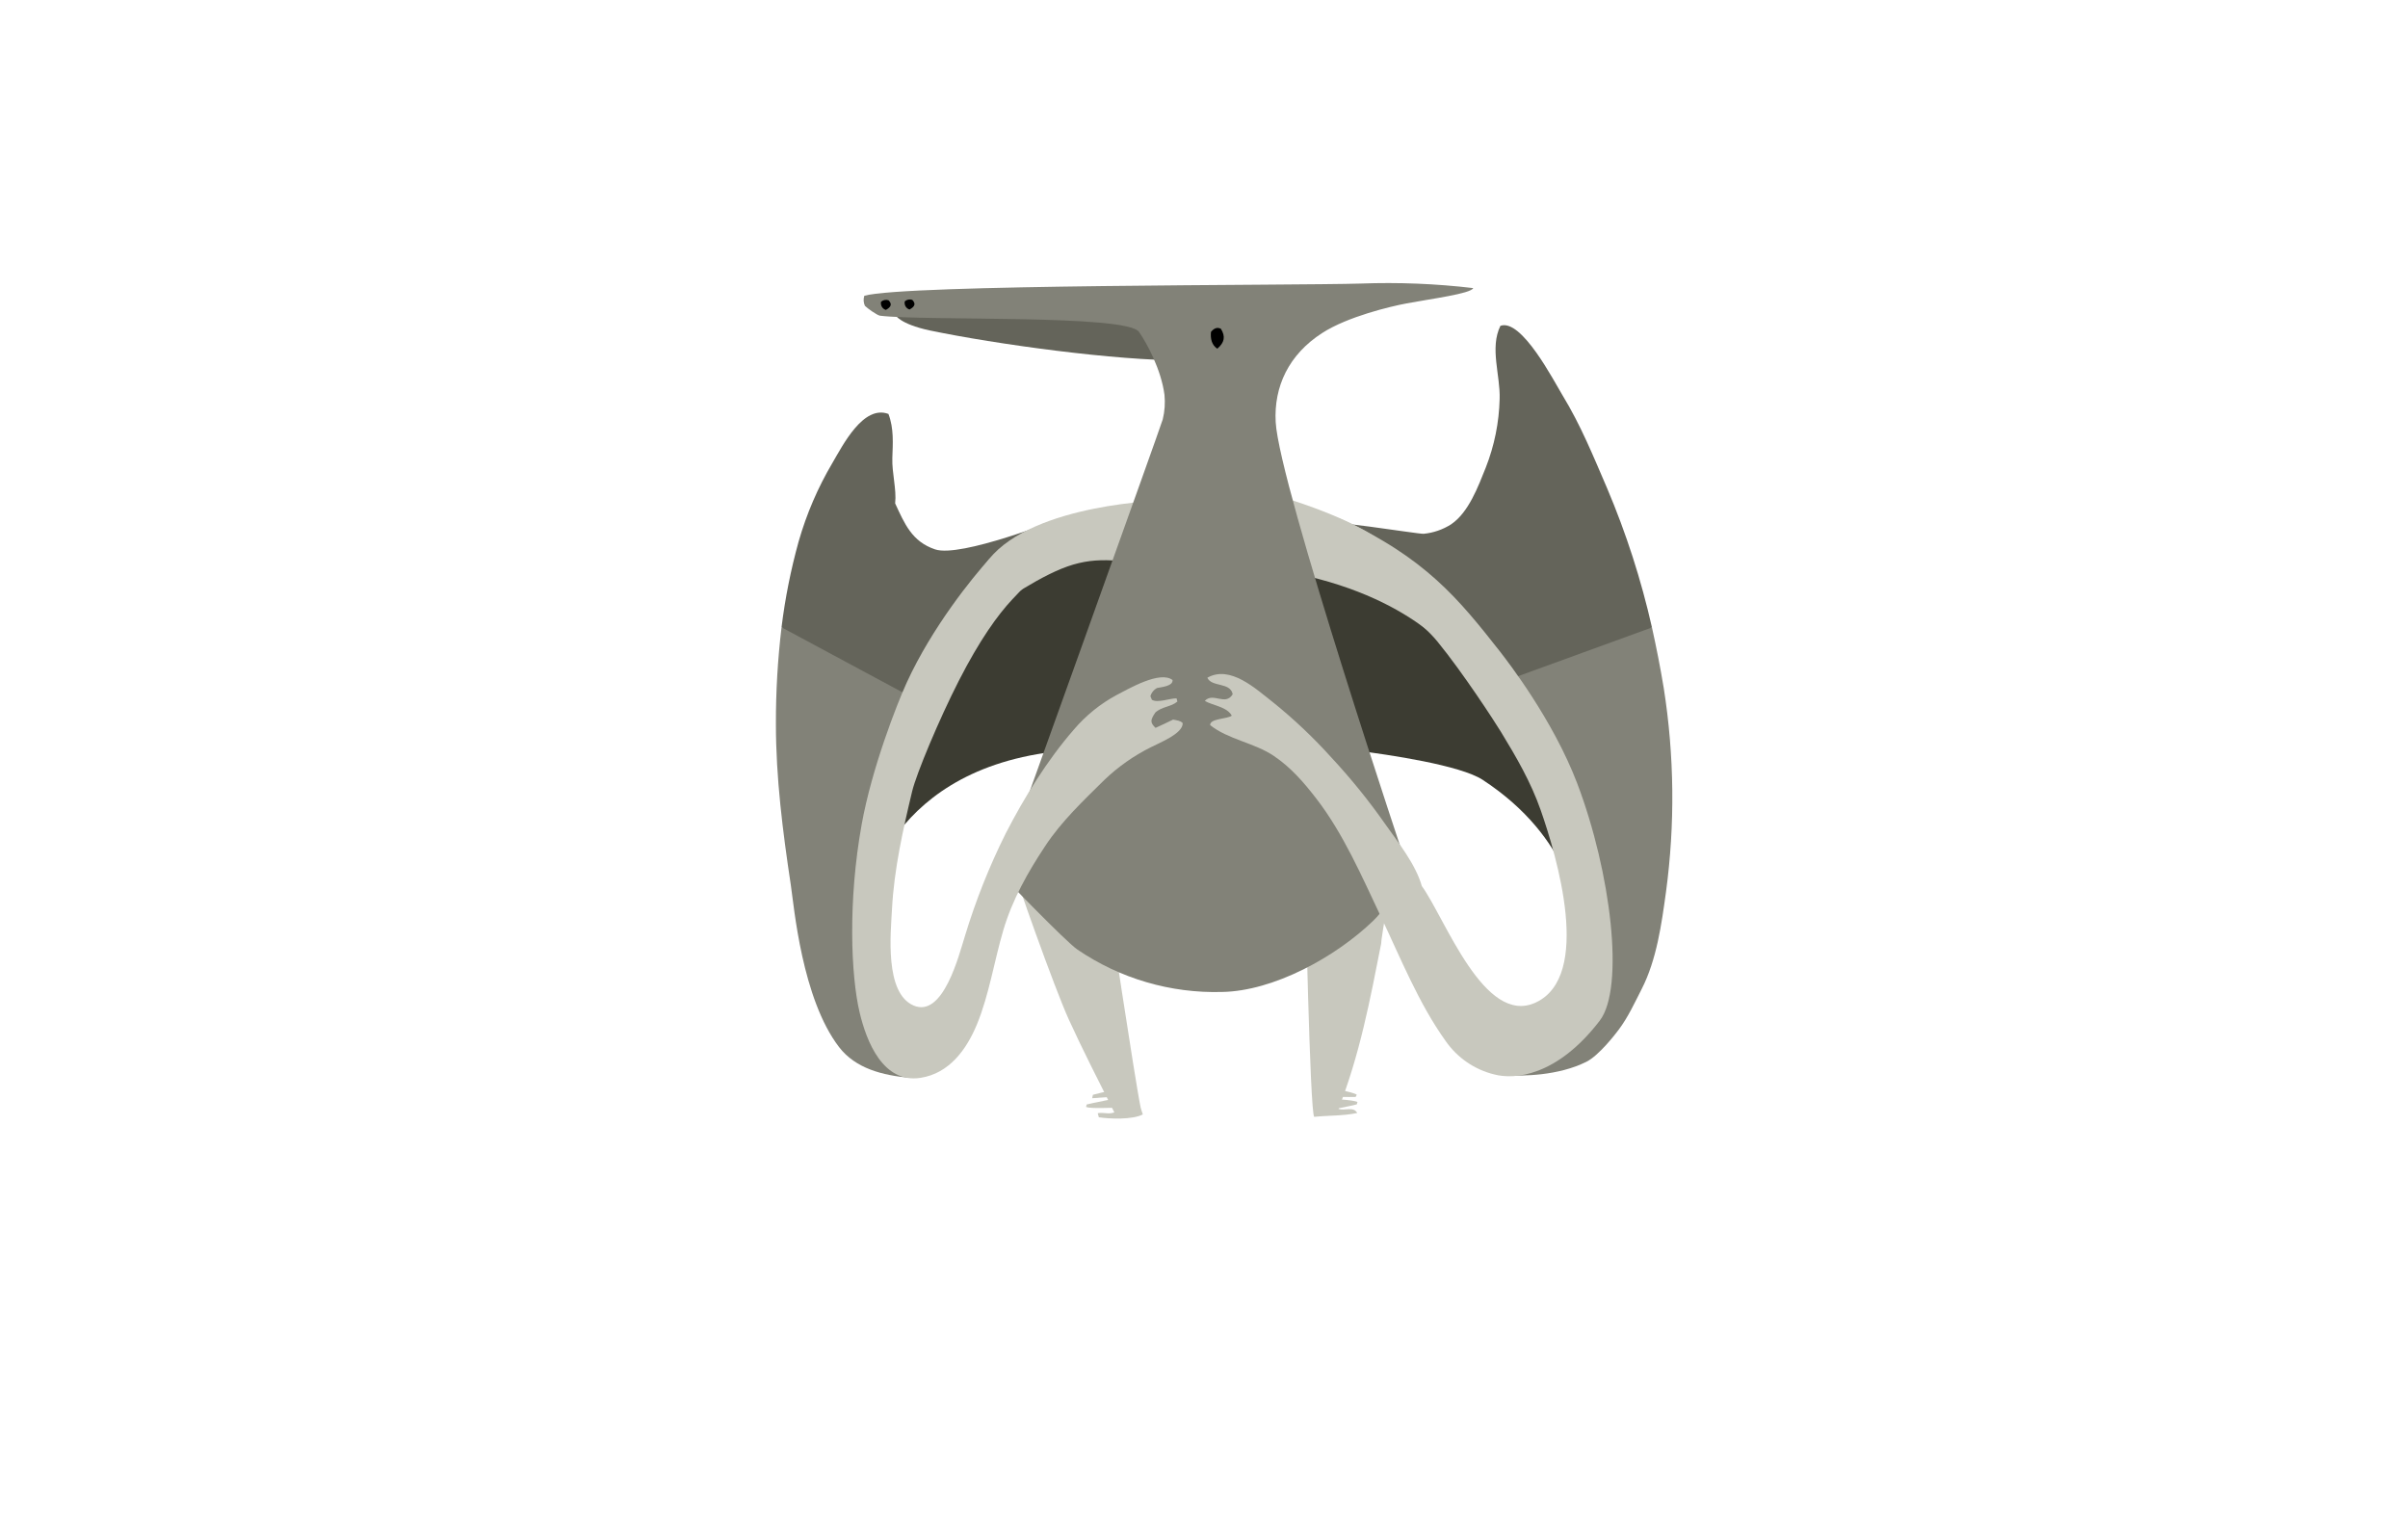
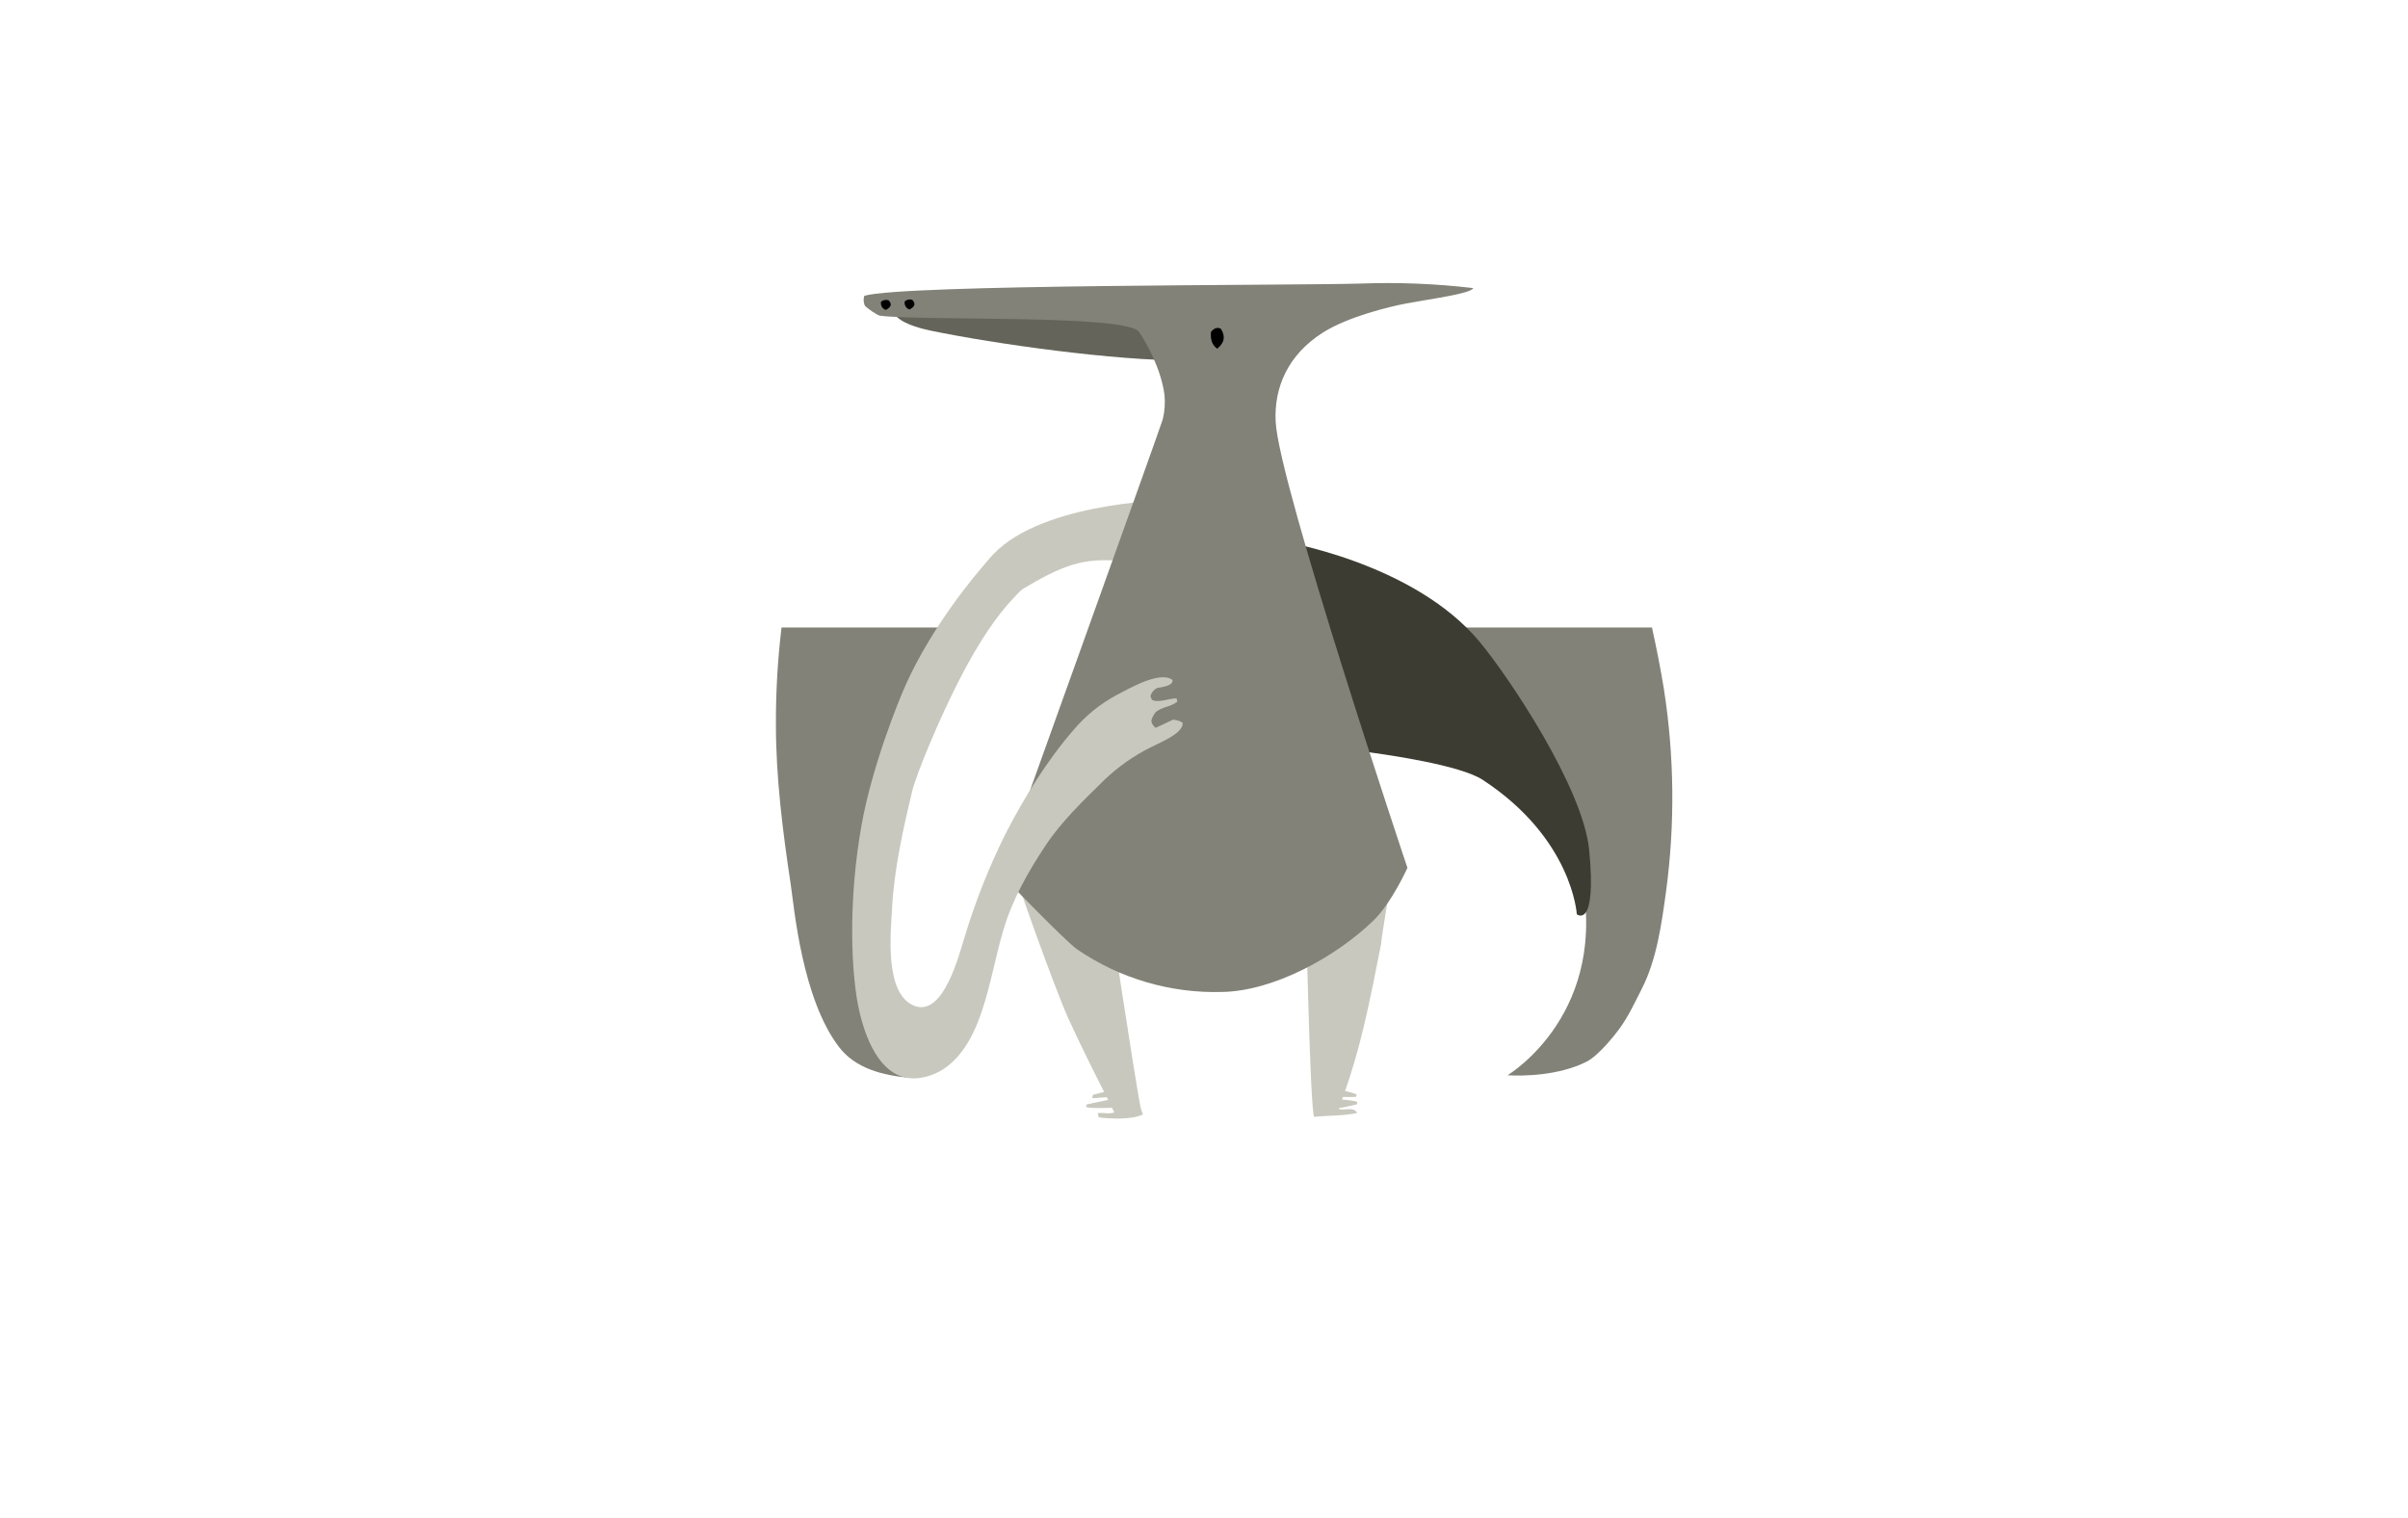
<svg xmlns="http://www.w3.org/2000/svg" width="230px" height="145px" viewBox="0 0 230 145" version="1.1" xml:space="preserve">
  <defs />
  <g>
    <title>pterosaur-e</title>
    <desc>Created with Sketch.</desc>
    <g id="dinosaurs" stroke="none" stroke-width="1" fill="none" fill-rule="evenodd">
      <g id="pterosaur-e" fill-rule="nonzero">
        <g id="scratch_dinos01e" transform="translate(74, 27)">
          <path d="M83.787,32.932 L64.745,32.932 C66.952,35.392 70.616,40.514 70.63,40.535 C70.828,40.791 74.05,42.92 76.958,56.292 C79.867,69.663 70.209,75.57 69.991,75.702 C71.386,75.786 74.823,75.771 77.528,74.415 C78.723,73.814 80.3,71.771 80.604,71.359 C81.5,70.171 82.142,68.764 82.814,67.45 C84.235,64.662 84.704,61.275 85.125,58.208 C85.999,51.743 85.929,45.184 84.916,38.74 C84.591,36.764 84.208,34.833 83.787,32.932 Z" id="Shape" fill="#828278" />
-           <path d="M68.46,38.511 L83.787,32.932 C82.759,28.381 81.325,23.932 79.505,19.639 C78.176,16.556 76.994,13.624 75.235,10.74 C74.435,9.429 71.329,3.383 69.311,4.123 C68.274,6.229 69.311,8.842 69.239,11.098 C69.185,13.35 68.735,15.575 67.91,17.669 C67.185,19.474 66.28,21.946 64.599,23.083 C63.809,23.585 62.913,23.894 61.983,23.985 C61.457,24.03 52.176,22.451 51.83,22.986 C54.335,24.884 59.346,27.675 64.046,32.217 C64.177,32.322 68.31,38.349 68.46,38.511 Z" id="Shape" fill="#64645A" />
-           <path d="M8.519,59.783 C8.519,59.783 10.153,46.839 26.576,44.812 L36.431,24.632 C36.431,24.632 17.021,22.866 12.542,33.955 C10.153,39.847 5.689,45.365 6.271,51.865 C6.784,57.63 8.519,59.783 8.519,59.783 Z" id="Shape" fill="#3C3C32" />
          <path d="M76.609,60.328 C76.609,60.328 76.212,53.11 67.618,47.486 C65.497,46.096 58.686,45.08 55.437,44.68 L48.127,24.641 C48.127,24.641 60.991,26.62 67.376,34.361 C70.159,37.732 77.212,48.253 77.788,54.18 C78.535,61.853 76.609,60.328 76.609,60.328 Z" id="Shape" fill="#3C3C32" />
          <path d="M12.001,45.91 C12.828,42 15.131,37.086 17.645,32.932 L0.648,32.932 C0.282,35.983 0.103,39.053 0.11,42.126 C0.11,47.32 0.764,52.409 1.535,57.534 C1.848,59.615 2.592,68.382 6.142,73.011 C7.716,75.062 10.308,75.717 12.915,75.949 C12.957,75.859 10.825,70.668 10.407,68.093 C9.49,62.478 10.033,55.188 12.001,45.91 Z" id="Shape" fill="#828278" />
-           <path d="M14.306,40.259 C15.462,38.376 20.177,29.032 21.288,27.651 C24.591,23.555 27.108,22.731 27.075,22.608 C27.075,22.577 17.767,26.298 15.316,25.474 C13.106,24.731 12.404,23.035 11.5,21.08 C11.649,19.762 11.183,18.153 11.231,16.749 C11.279,15.344 11.389,13.931 10.86,12.538 C8.454,11.636 6.492,15.546 5.515,17.206 C4.121,19.562 3.034,22.089 2.281,24.725 C1.535,27.411 0.989,30.149 0.648,32.917 L14.306,40.259 Z" id="Shape" fill="#64645A" />
          <path d="M20.192,31.579 C20.192,31.579 24.304,28.571 27.392,27.32 C30.479,26.069 32.599,26.502 37.025,27.047 L37.204,20.791 C37.204,20.791 24.782,21.065 20.461,26.412 C16.14,31.759 20.192,31.579 20.192,31.579 Z" id="Shape" fill="#C8C8BE" />
-           <path d="M65.545,36.463 C65.545,36.463 61.789,30.283 49.79,27.792 L47.318,20.15 C47.318,20.15 53.386,21.771 57.187,24.165 C60.988,26.559 62.613,30.944 62.613,30.944 L65.545,36.463 Z" id="Shape" fill="#C8C8BE" />
          <path d="M34.952,78.797 C34.439,76.391 31.748,58.451 31.748,58.451 C31.748,58.451 23.961,56.689 22.835,55.97 C22.772,56.271 26.717,67.368 28.075,70.352 C29.434,73.335 30.957,76.283 32.435,79.248 C31.901,79.462 31.396,79.224 30.852,79.329 C30.894,79.486 30.924,79.603 30.954,79.717 C32.017,79.88 34.197,79.958 35.155,79.444 C35.081,79.191 34.997,78.989 34.952,78.797 Z" id="Shape" fill="#C8C8BE" />
          <path d="M58.991,55.871 C58.808,55.982 53.003,56.171 50.671,56.472 C50.656,56.89 51.119,79.365 51.528,79.675 C52.86,79.537 54.335,79.588 55.634,79.308 C55.285,78.638 54.419,79.137 53.843,78.908 C55.861,73.795 56.865,68.511 57.919,63.143 C57.892,62.737 59.05,56.268 58.991,55.871 Z" id="Shape" fill="#C8C8BE" />
          <path d="M38.56,2.947 C33.698,2.731 11.5,3.059 11.5,3.059 C11.5,3.059 11.882,3.934 14.805,4.562 C21.115,5.88 32.68,7.462 39.064,7.417 L38.56,2.947 Z" id="Shape" fill="#64645A" />
          <path d="M55.972,0.084 C49.641,0.277 12.395,0.144 8.555,1.251 C8.452,1.566 8.472,1.91 8.612,2.211 C8.818,2.43 9.771,3.113 10.057,3.155 C14.268,3.675 33.594,3.008 34.788,4.698 C35.532,5.75 36.914,8.307 37.225,10.713 C37.303,11.496 37.247,12.288 37.061,13.053 C36.932,13.582 21.533,56.442 21.533,56.442 C21.533,56.442 27.804,62.959 28.912,63.699 C32.985,66.473 37.82,67.889 42.734,67.747 C47.646,67.663 53.574,64.415 57.178,60.932 C58.919,59.251 60.43,55.892 60.43,55.892 C60.43,55.892 48.163,19.311 47.846,13.305 C47.667,9.907 49.098,6.866 52.287,4.809 C54.732,3.233 58.817,2.268 60.349,1.979 C62.649,1.546 66.516,1.05 66.713,0.517 C63.149,0.096 59.558,-0.049 55.972,0.084 Z" id="Shape" fill="#828278" />
          <path d="M41.668,4.701 C41.946,4.37 42.236,4.217 42.612,4.4 C43.066,5.137 42.97,5.702 42.271,6.307 C41.731,5.949 41.6,5.341 41.668,4.701 Z" id="Shape" fill="#000000" />
          <path d="M12.419,1.783 C12.617,1.612 12.889,1.558 13.136,1.642 C13.479,1.997 13.408,2.271 12.876,2.562 C12.544,2.465 12.344,2.124 12.419,1.783 Z" id="Shape" fill="#000000" />
          <path d="M10.153,1.823 C10.35,1.651 10.623,1.598 10.869,1.681 C11.216,2.036 11.141,2.31 10.613,2.602 C10.281,2.502 10.081,2.163 10.153,1.823 Z" id="Shape" fill="#000000" />
-           <path d="M69.278,35.239 C65.372,30.274 62.15,26.238 53.959,22.52 C54.47,23.585 53.248,24.65 54.231,27.507 C54.712,28.905 60.266,30.568 63.32,34.307 C65.742,37.269 68.746,41.895 69.355,42.893 C70.834,45.317 72.21,47.681 73.154,50.367 C74.692,54.758 78.114,66.232 72.682,68.758 C67.752,71.05 64.022,60.68 61.804,57.63 C61.227,55.567 59.519,53.42 58.295,51.69 C56.744,49.476 55.043,47.373 53.204,45.395 C51.47,43.466 49.585,41.681 47.566,40.057 C45.971,38.818 43.514,36.493 41.319,37.732 C41.731,38.656 43.517,38.135 43.741,39.311 C43.042,40.466 41.871,39.086 41.077,39.946 C41.832,40.391 43.197,40.505 43.654,41.356 C43.221,41.693 41.564,41.609 41.588,42.259 C43.296,43.627 45.795,43.943 47.652,45.191 C49.307,46.301 50.558,47.756 51.767,49.329 C54.332,52.668 56.094,56.755 57.895,60.55 C59.773,64.505 61.514,68.854 64.073,72.421 C65.182,74.024 66.835,75.163 68.719,75.624 C70.633,76.135 74.707,75.832 78.803,70.484 C81.192,67.359 79.887,56.349 76.645,47.817 C74.321,41.729 70.018,36.195 69.278,35.239 Z" id="Shape" fill="#C8C8BE" />
          <path d="M29.464,23.516 C29.273,24.418 26.158,26.523 22.712,30.226 C21.297,31.729 19.568,34.135 17.582,38.024 C15.695,41.717 13.521,46.914 13.118,48.608 C12.246,52.259 11.398,56.045 11.201,59.802 C11.078,62.114 10.475,67.835 13.252,69.038 C16.095,70.274 17.606,64.177 18.17,62.388 C19.189,59.028 20.487,55.762 22.052,52.623 C23.805,49.203 26.024,45.615 28.544,42.716 C29.701,41.35 31.103,40.215 32.677,39.371 C33.797,38.8 36.798,37.026 37.995,37.952 C38.061,38.553 36.855,38.635 36.502,38.719 C36.201,38.882 35.977,39.161 35.881,39.492 L36.024,39.841 C36.577,40.174 37.753,39.687 38.377,39.705 L38.458,40.006 C37.861,40.529 36.98,40.478 36.35,41.059 C35.86,41.789 35.848,42.021 36.371,42.523 C36.935,42.268 37.494,42.006 38.049,41.732 C38.398,41.805 38.715,41.817 38.963,42.06 C39.025,43.077 36.657,43.982 35.911,44.379 C34.293,45.186 32.805,46.232 31.495,47.483 C29.482,49.471 27.418,51.411 25.839,53.798 C24.167,56.325 22.7,58.911 21.831,61.85 C20.962,64.788 20.485,67.997 19.308,70.854 C18.311,73.26 16.663,75.522 13.933,75.949 C10.35,76.508 8.764,72.505 8.098,69.669 C7.28,66.183 6.979,59.098 8.301,51.753 C9.278,46.34 11.685,40.211 12.613,38.183 C15.035,32.896 18.929,28.102 20.479,26.409 C22.438,24.259 29.545,23.131 29.464,23.516 Z" id="Shape" fill="#C8C8BE" />
          <path d="M32.958,77.841 C32.958,77.841 30.064,78.409 29.798,78.493 C29.78,78.562 29.76,78.629 29.733,78.722 C30.157,78.941 32.402,78.755 32.856,78.833 C32.924,78.507 32.958,78.174 32.958,77.841 Z" id="Shape" fill="#C8C8BE" />
          <path d="M33.86,76.734 C33.86,76.734 30.655,77.486 30.39,77.57 C30.369,77.636 30.318,77.898 30.318,77.898 C30.318,77.898 33.304,77.648 33.755,77.726 C33.825,77.4 33.86,77.067 33.86,76.734 Z" id="Shape" fill="#C8C8BE" />
          <path d="M52.436,79.149 C52.436,79.149 55.33,78.571 55.592,78.484 C55.613,78.418 55.631,78.352 55.658,78.259 C55.234,78.039 53.174,77.973 52.72,77.898 C52.603,78.309 52.509,78.727 52.436,79.149 Z" id="Shape" fill="#C8C8BE" />
          <path d="M52.257,77.735 C52.257,77.735 55.204,77.802 55.482,77.774 C55.515,77.714 55.548,77.654 55.592,77.567 C55.225,77.266 52.992,76.965 52.568,76.791 C52.43,77.093 52.326,77.41 52.257,77.735 Z" id="Shape" fill="#C8C8BE" />
        </g>
      </g>
    </g>
  </g>
</svg>